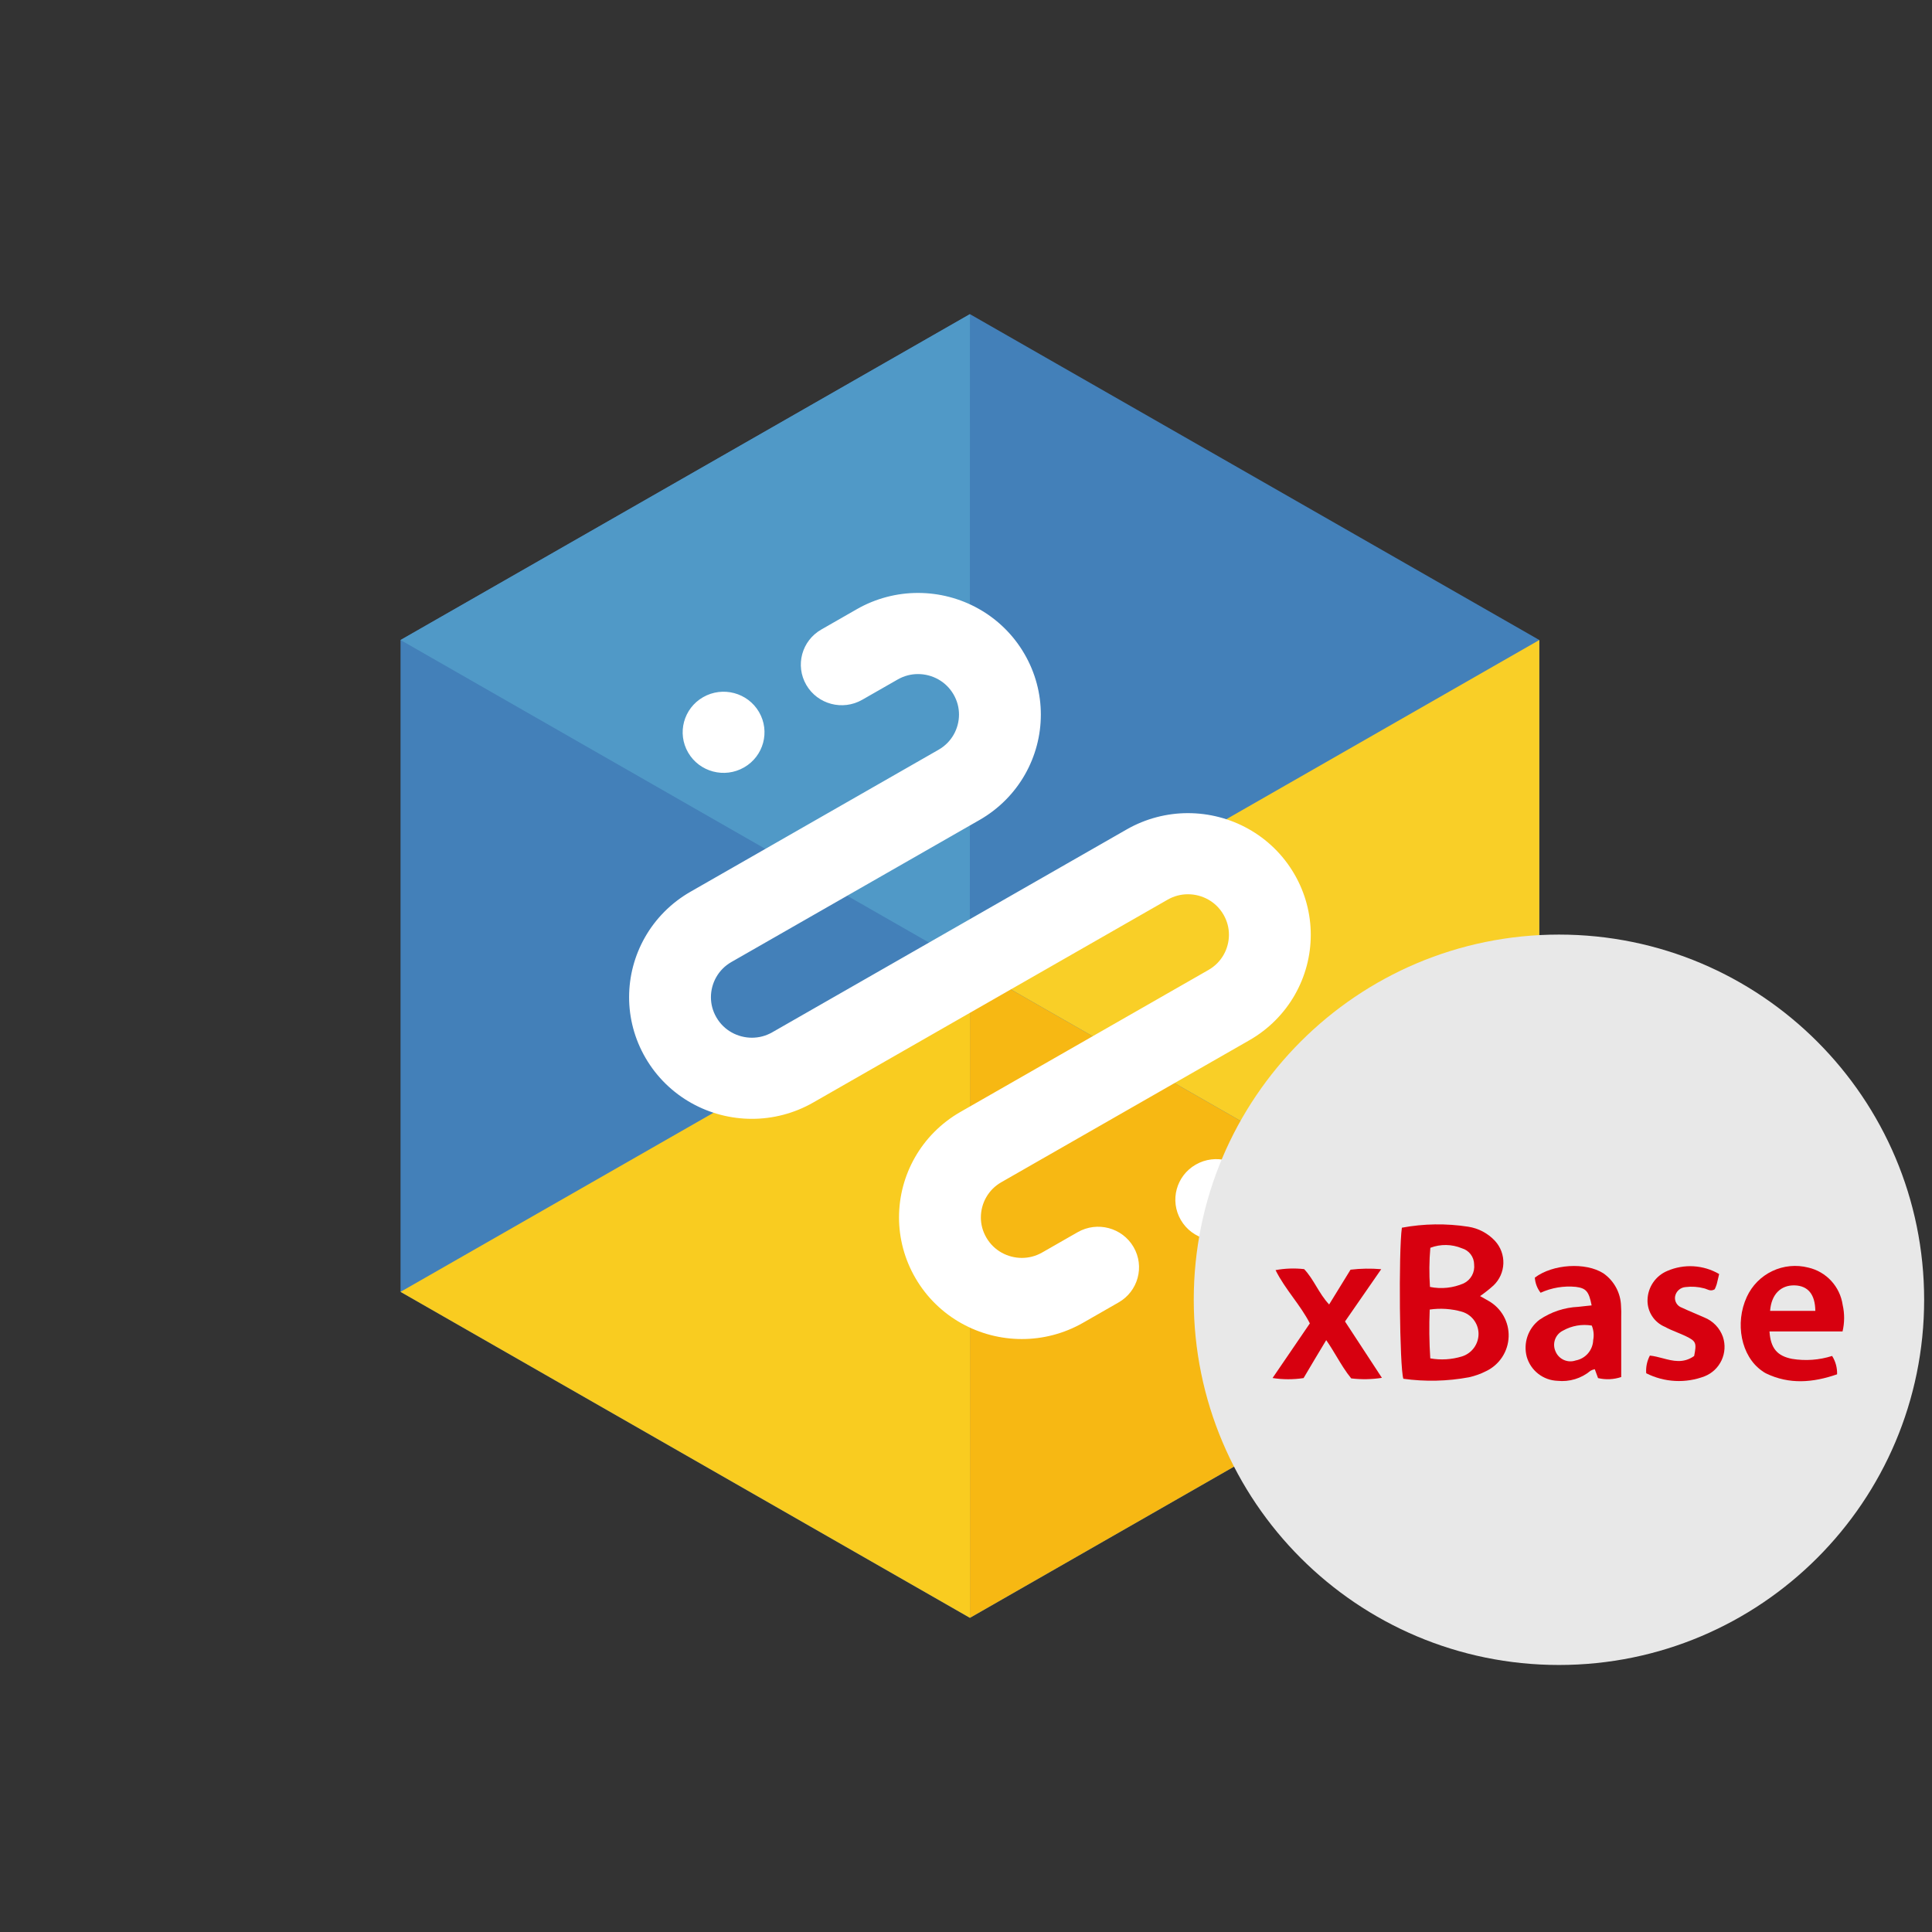
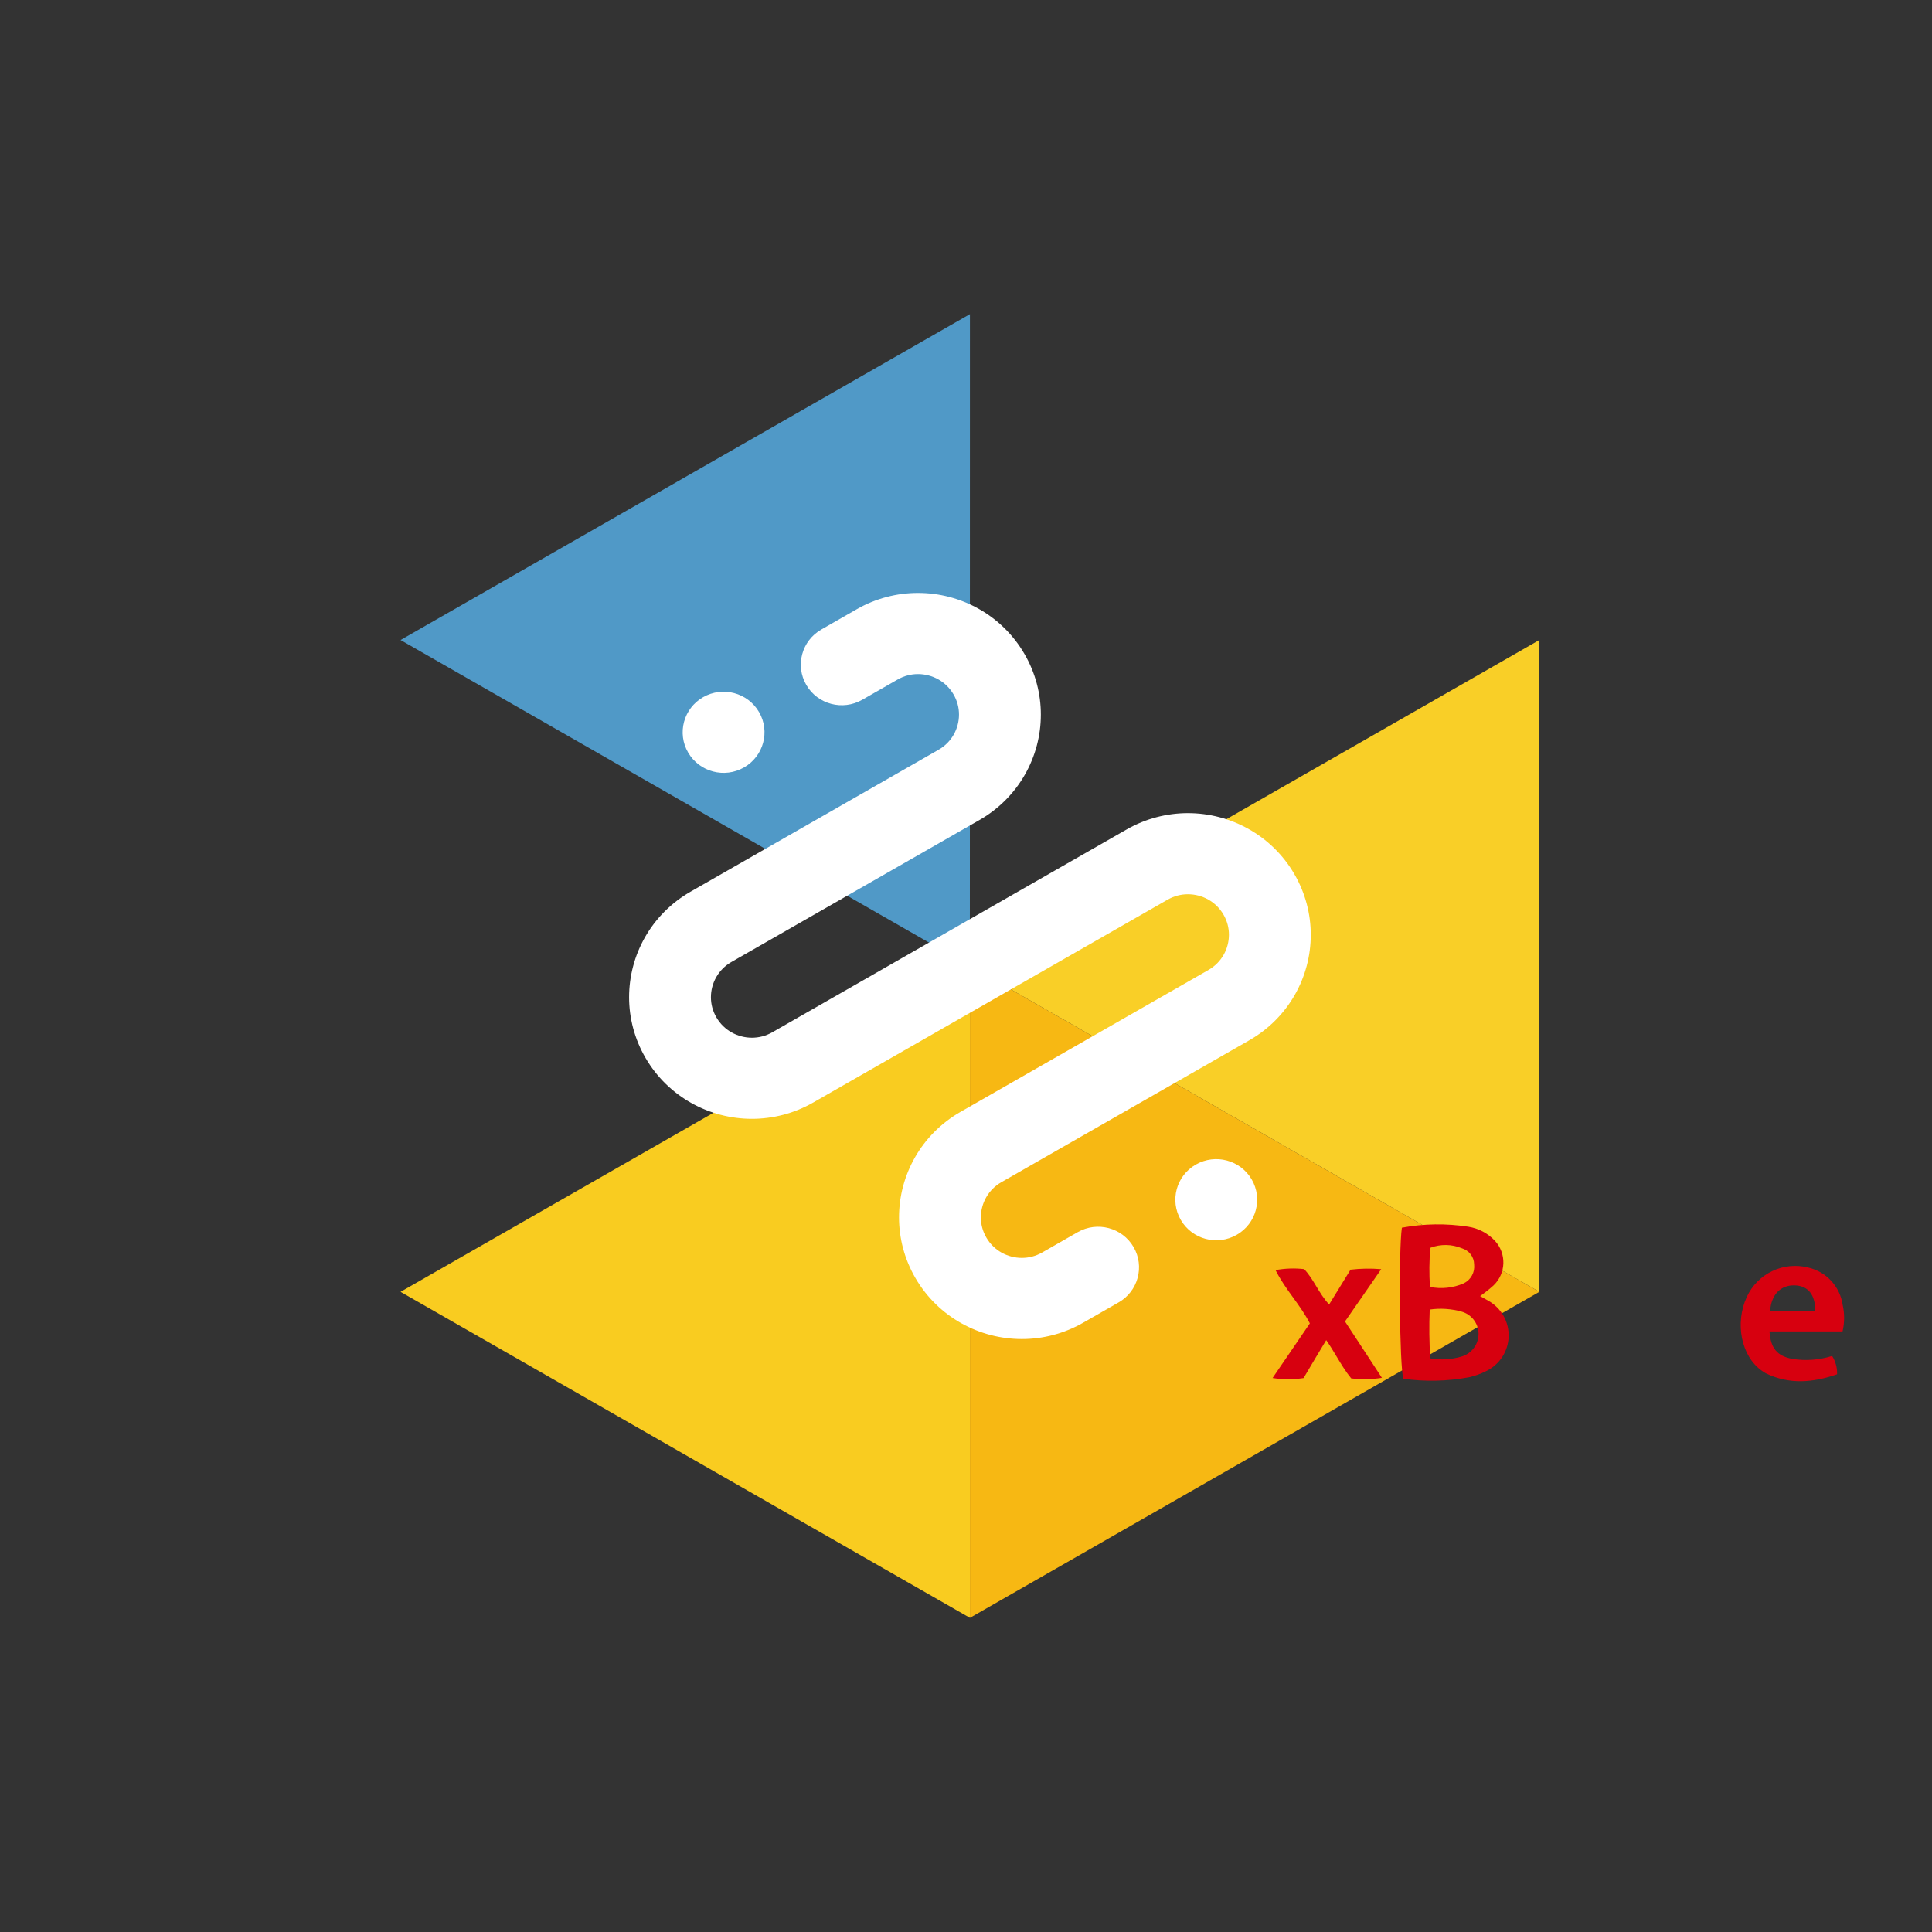
<svg xmlns="http://www.w3.org/2000/svg" viewBox="0 0 246 246" fill="none">
  <rect x="0" y="0" width="246" height="246" fill="#333333" stroke="none" />
  <g clip-path="url(#clip0_3920_115892)">
-     <path d="M196 81.493V164.49L123.5 206L51 164.49V81.493L123.5 40L196 81.493Z" fill="#4380B9" />
-     <path d="M51 164.49L123.5 205.997V123.001L51 164.49Z" fill="#F9CC20" />
+     <path d="M51 164.49L123.5 205.997V123.001Z" fill="#F9CC20" />
    <path d="M123.5 40L51 81.493L123.491 122.996L123.5 40Z" fill="#5099C7" />
    <path d="M123.5 123.001L196 164.49V81.493L123.5 123.001Z" fill="#F9CF27" />
    <path d="M123.5 123.001V205.997L196 164.49L123.5 123.001Z" fill="#F7B813" />
    <path d="M166.899 119.024C166.899 121.703 166.201 124.332 164.873 126.663C163.548 128.992 161.575 131.027 159.082 132.453L127.499 150.53C126.65 151.017 126.016 151.676 125.572 152.453C125.129 153.227 124.893 154.121 124.893 155.011C124.893 155.889 125.112 156.755 125.593 157.585C126.086 158.428 126.749 159.055 127.532 159.496C128.315 159.935 129.215 160.169 130.113 160.169C130.998 160.167 131.872 159.952 132.707 159.475L137.219 156.893C139.711 155.467 142.897 156.312 144.335 158.783C145.773 161.254 144.92 164.413 142.428 165.838L137.918 168.421C135.472 169.824 132.763 170.502 130.113 170.499C127.411 170.499 124.759 169.807 122.408 168.489C120.057 167.176 118.006 165.22 116.57 162.75C115.154 160.324 114.47 157.638 114.472 155.011C114.472 152.332 115.17 149.703 116.498 147.372C117.823 145.043 119.796 143.008 122.29 141.582L153.872 123.505C154.723 123.016 155.355 122.359 155.801 121.581C156.244 120.806 156.48 119.912 156.48 119.022C156.48 118.144 156.261 117.278 155.78 116.448C155.287 115.605 154.624 114.978 153.841 114.537C153.058 114.098 152.158 113.864 151.26 113.864C150.376 113.866 149.501 114.081 148.666 114.558L103.549 140.382C101.102 141.784 98.393 142.462 95.743 142.46C93.041 142.46 90.39 141.768 88.038 140.451C85.687 139.138 83.636 137.182 82.2 134.711C80.785 132.286 80.101 129.6 80.103 126.973C80.103 124.294 80.801 121.665 82.129 119.334C83.454 117.005 85.427 114.97 87.92 113.544L119.503 95.467C120.352 94.98 120.986 94.32 121.43 93.544C121.873 92.769 122.109 91.876 122.109 90.986C122.109 90.108 121.89 89.242 121.409 88.412C120.916 87.568 120.253 86.942 119.47 86.501C118.686 86.062 117.787 85.828 116.889 85.828C116.004 85.829 115.13 86.045 114.295 86.522L109.783 89.104C107.291 90.529 104.105 89.684 102.667 87.214C101.229 84.743 102.082 81.584 104.574 80.159L109.083 77.576C111.53 76.173 114.239 75.495 116.889 75.498C119.591 75.498 122.243 76.19 124.594 77.507C126.945 78.821 128.996 80.776 130.432 83.247C131.848 85.673 132.532 88.359 132.53 90.986C132.53 93.665 131.832 96.293 130.504 98.624C129.179 100.954 127.206 102.989 124.712 104.414L93.13 122.491C92.279 122.98 91.647 123.638 91.201 124.416C90.758 125.191 90.522 126.084 90.522 126.974C90.522 127.852 90.74 128.718 91.222 129.548C91.715 130.392 92.378 131.018 93.161 131.459C93.944 131.898 94.844 132.132 95.742 132.132C96.626 132.131 97.501 131.915 98.336 131.439L143.455 105.614C145.901 104.213 148.609 103.535 151.258 103.536C153.961 103.536 156.612 104.228 158.963 105.545C161.315 106.859 163.366 108.815 164.802 111.285C166.217 113.711 166.901 116.397 166.899 119.024ZM94.738 97.716C97.23 96.29 98.084 93.131 96.645 90.66C95.207 88.19 92.02 87.343 89.528 88.77C87.037 90.195 86.184 93.355 87.622 95.825C89.061 98.296 92.248 99.143 94.738 97.716ZM152.26 148.285C149.769 149.71 148.914 152.869 150.354 155.34C151.793 157.81 154.978 158.657 157.47 157.23C159.962 155.805 160.815 152.645 159.377 150.175C157.937 147.704 154.751 146.857 152.26 148.285Z" fill="white" />
-     <path d="M198.5 212C224.181 212 245 191.181 245 165.5C245 139.819 224.181 119 198.5 119C172.819 119 152 139.819 152 165.5C152 191.181 172.819 212 198.5 212Z" fill="#E8E8E8" />
    <path fill-rule="evenodd" clip-rule="evenodd" d="M178.5 156.322C181.289 155.803 184.146 155.761 186.949 156.196C188.253 156.397 189.452 157.031 190.352 157.996C191.072 158.777 191.456 159.81 191.422 160.872C191.388 161.933 190.939 162.939 190.171 163.673C189.628 164.161 189.056 164.614 188.457 165.031C188.52 165.067 188.581 165.101 188.642 165.134L188.777 165.209L188.778 165.21C189.047 165.359 189.297 165.497 189.531 165.639C190.334 166.092 190.998 166.757 191.45 167.56C191.902 168.364 192.125 169.276 192.094 170.197C192.064 171.119 191.782 172.014 191.279 172.787C190.775 173.559 190.07 174.179 189.239 174.578C188.542 174.936 187.801 175.201 187.036 175.368C184.282 175.88 181.464 175.944 178.689 175.557C178.208 174.144 178.065 159.362 178.5 156.322ZM182.045 166.745C181.957 168.817 181.981 170.891 182.116 172.96C183.459 173.197 184.839 173.114 186.144 172.715C186.773 172.52 187.32 172.124 187.702 171.587C188.085 171.051 188.28 170.404 188.26 169.746C188.238 169.123 188.019 168.523 187.634 168.032C187.25 167.541 186.719 167.184 186.12 167.014C184.795 166.64 183.407 166.548 182.045 166.745ZM182.077 163.863C183.518 164.156 185.015 163.999 186.365 163.413C186.811 163.199 187.179 162.852 187.419 162.419C187.658 161.985 187.756 161.488 187.699 160.997C187.696 160.533 187.542 160.082 187.262 159.712C186.982 159.342 186.589 159.073 186.144 158.944C184.861 158.41 183.423 158.387 182.124 158.881C181.978 160.538 181.962 162.204 182.077 163.863Z" fill="#D7000F" />
-     <path fill-rule="evenodd" clip-rule="evenodd" d="M202.662 166.216C202.307 164.432 201.967 164.029 200.649 163.855C199.114 163.705 197.566 163.964 196.164 164.605C195.731 164.051 195.476 163.38 195.429 162.679C197.711 160.949 201.912 160.689 204.162 162.134C204.836 162.605 205.39 163.228 205.78 163.952C206.169 164.676 206.383 165.481 206.405 166.303C206.437 166.758 206.445 167.214 206.429 167.669V175.336C205.476 175.656 204.453 175.703 203.476 175.47C203.458 175.422 203.441 175.374 203.424 175.326C203.399 175.256 203.373 175.187 203.348 175.118L203.281 174.937L203.28 174.933C203.242 174.83 203.203 174.725 203.164 174.617L203.13 174.525C203.109 174.465 203.087 174.404 203.065 174.341C202.873 174.376 202.689 174.443 202.52 174.539C201.94 175.024 201.269 175.387 200.546 175.607C199.823 175.826 199.063 175.898 198.311 175.818C197.422 175.785 196.566 175.473 195.864 174.926C195.162 174.379 194.651 173.624 194.403 172.77C194.172 171.912 194.203 171.005 194.49 170.164C194.776 169.323 195.307 168.587 196.014 168.048C197.478 167.048 199.193 166.477 200.965 166.398C201.283 166.354 201.61 166.322 201.968 166.287C202.186 166.266 202.416 166.243 202.662 166.216ZM202.678 168.783C201.422 168.573 200.132 168.799 199.022 169.423C198.55 169.65 198.185 170.053 198.005 170.546C197.825 171.038 197.845 171.581 198.059 172.06C198.256 172.546 198.632 172.937 199.109 173.154C199.587 173.372 200.129 173.398 200.625 173.228C201.238 173.115 201.793 172.795 202.2 172.323C202.606 171.85 202.839 171.253 202.86 170.63C202.983 170.01 202.92 169.367 202.678 168.783Z" fill="#D7000F" />
    <path fill-rule="evenodd" clip-rule="evenodd" d="M225.308 169.533H234.61C234.872 168.422 234.878 167.266 234.626 166.153C234.461 165.012 233.955 163.948 233.174 163.099C232.394 162.251 231.375 161.658 230.251 161.4C228.718 161.007 227.095 161.164 225.666 161.843C224.236 162.523 223.09 163.682 222.426 165.119C220.863 168.49 221.707 172.691 224.337 174.539C224.496 174.66 224.665 174.768 224.842 174.862C227.835 176.315 230.843 176.055 233.915 174.989C233.943 174.164 233.723 173.35 233.283 172.652C231.636 173.177 229.888 173.304 228.182 173.023C226.279 172.652 225.45 171.665 225.308 169.533ZM228.522 163.666C230.212 163.721 231.12 164.811 231.144 166.911H225.387C225.537 164.827 226.737 163.611 228.522 163.666Z" fill="#D7000F" />
    <path d="M162.415 161.723C163.616 161.501 164.842 161.458 166.055 161.597C166.67 162.242 167.133 163.008 167.604 163.788C168.084 164.581 168.572 165.389 169.237 166.098C169.709 165.328 170.167 164.585 170.617 163.855C171.071 163.118 171.517 162.394 171.962 161.668C173.259 161.514 174.569 161.492 175.87 161.605C174.259 163.918 172.806 166.019 171.259 168.261C172.334 169.896 173.413 171.547 174.541 173.273C175.004 173.981 175.475 174.702 175.957 175.439C174.664 175.642 173.348 175.666 172.048 175.51C171.339 174.644 170.769 173.694 170.187 172.724C169.772 172.032 169.35 171.329 168.866 170.638C167.871 172.288 166.932 173.859 165.984 175.47C164.675 175.669 163.344 175.667 162.036 175.462C163.694 173.038 165.218 170.804 166.782 168.506C166.185 167.339 165.422 166.282 164.656 165.22C163.851 164.106 163.042 162.985 162.415 161.723Z" fill="#D7000F" />
-     <path d="M214.665 170.141C215.967 170.78 216.046 170.986 215.714 172.66C214.327 173.637 213.02 173.292 211.699 172.943C211.163 172.802 210.624 172.66 210.077 172.605C209.713 173.296 209.551 174.076 209.611 174.855C210.756 175.434 212.009 175.767 213.289 175.834C214.57 175.901 215.851 175.699 217.049 175.242C218.004 174.862 218.777 174.13 219.21 173.198C219.643 172.266 219.704 171.203 219.379 170.228C219.183 169.669 218.87 169.158 218.46 168.731C218.05 168.303 217.553 167.968 217.002 167.749C216.596 167.566 216.185 167.392 215.774 167.218C215.227 166.986 214.68 166.754 214.144 166.501C213.861 166.403 213.621 166.211 213.464 165.956C213.307 165.701 213.243 165.4 213.283 165.104C213.337 164.777 213.499 164.478 213.744 164.256C213.99 164.034 214.303 163.901 214.633 163.88C215.412 163.785 216.203 163.839 216.962 164.038C217.081 164.062 217.197 164.109 217.315 164.156C217.621 164.279 217.937 164.407 218.336 164.156C218.436 163.949 218.52 163.735 218.589 163.516C218.661 163.251 218.721 162.983 218.781 162.719C218.819 162.551 218.857 162.384 218.897 162.221C217.905 161.642 216.79 161.304 215.643 161.235C214.497 161.167 213.35 161.369 212.296 161.826C211.563 162.133 210.936 162.645 210.489 163.301C210.042 163.957 209.794 164.728 209.777 165.522C209.758 166.247 209.958 166.961 210.351 167.571C210.744 168.181 211.311 168.658 211.98 168.941C212.479 169.216 213.005 169.432 213.531 169.648C213.912 169.805 214.293 169.962 214.665 170.141Z" fill="#D7000F" />
  </g>
  <defs>
    <clipPath id="clip0_3920_115892">
      <rect width="246" height="246" fill="white" />
    </clipPath>
  </defs>
</svg>